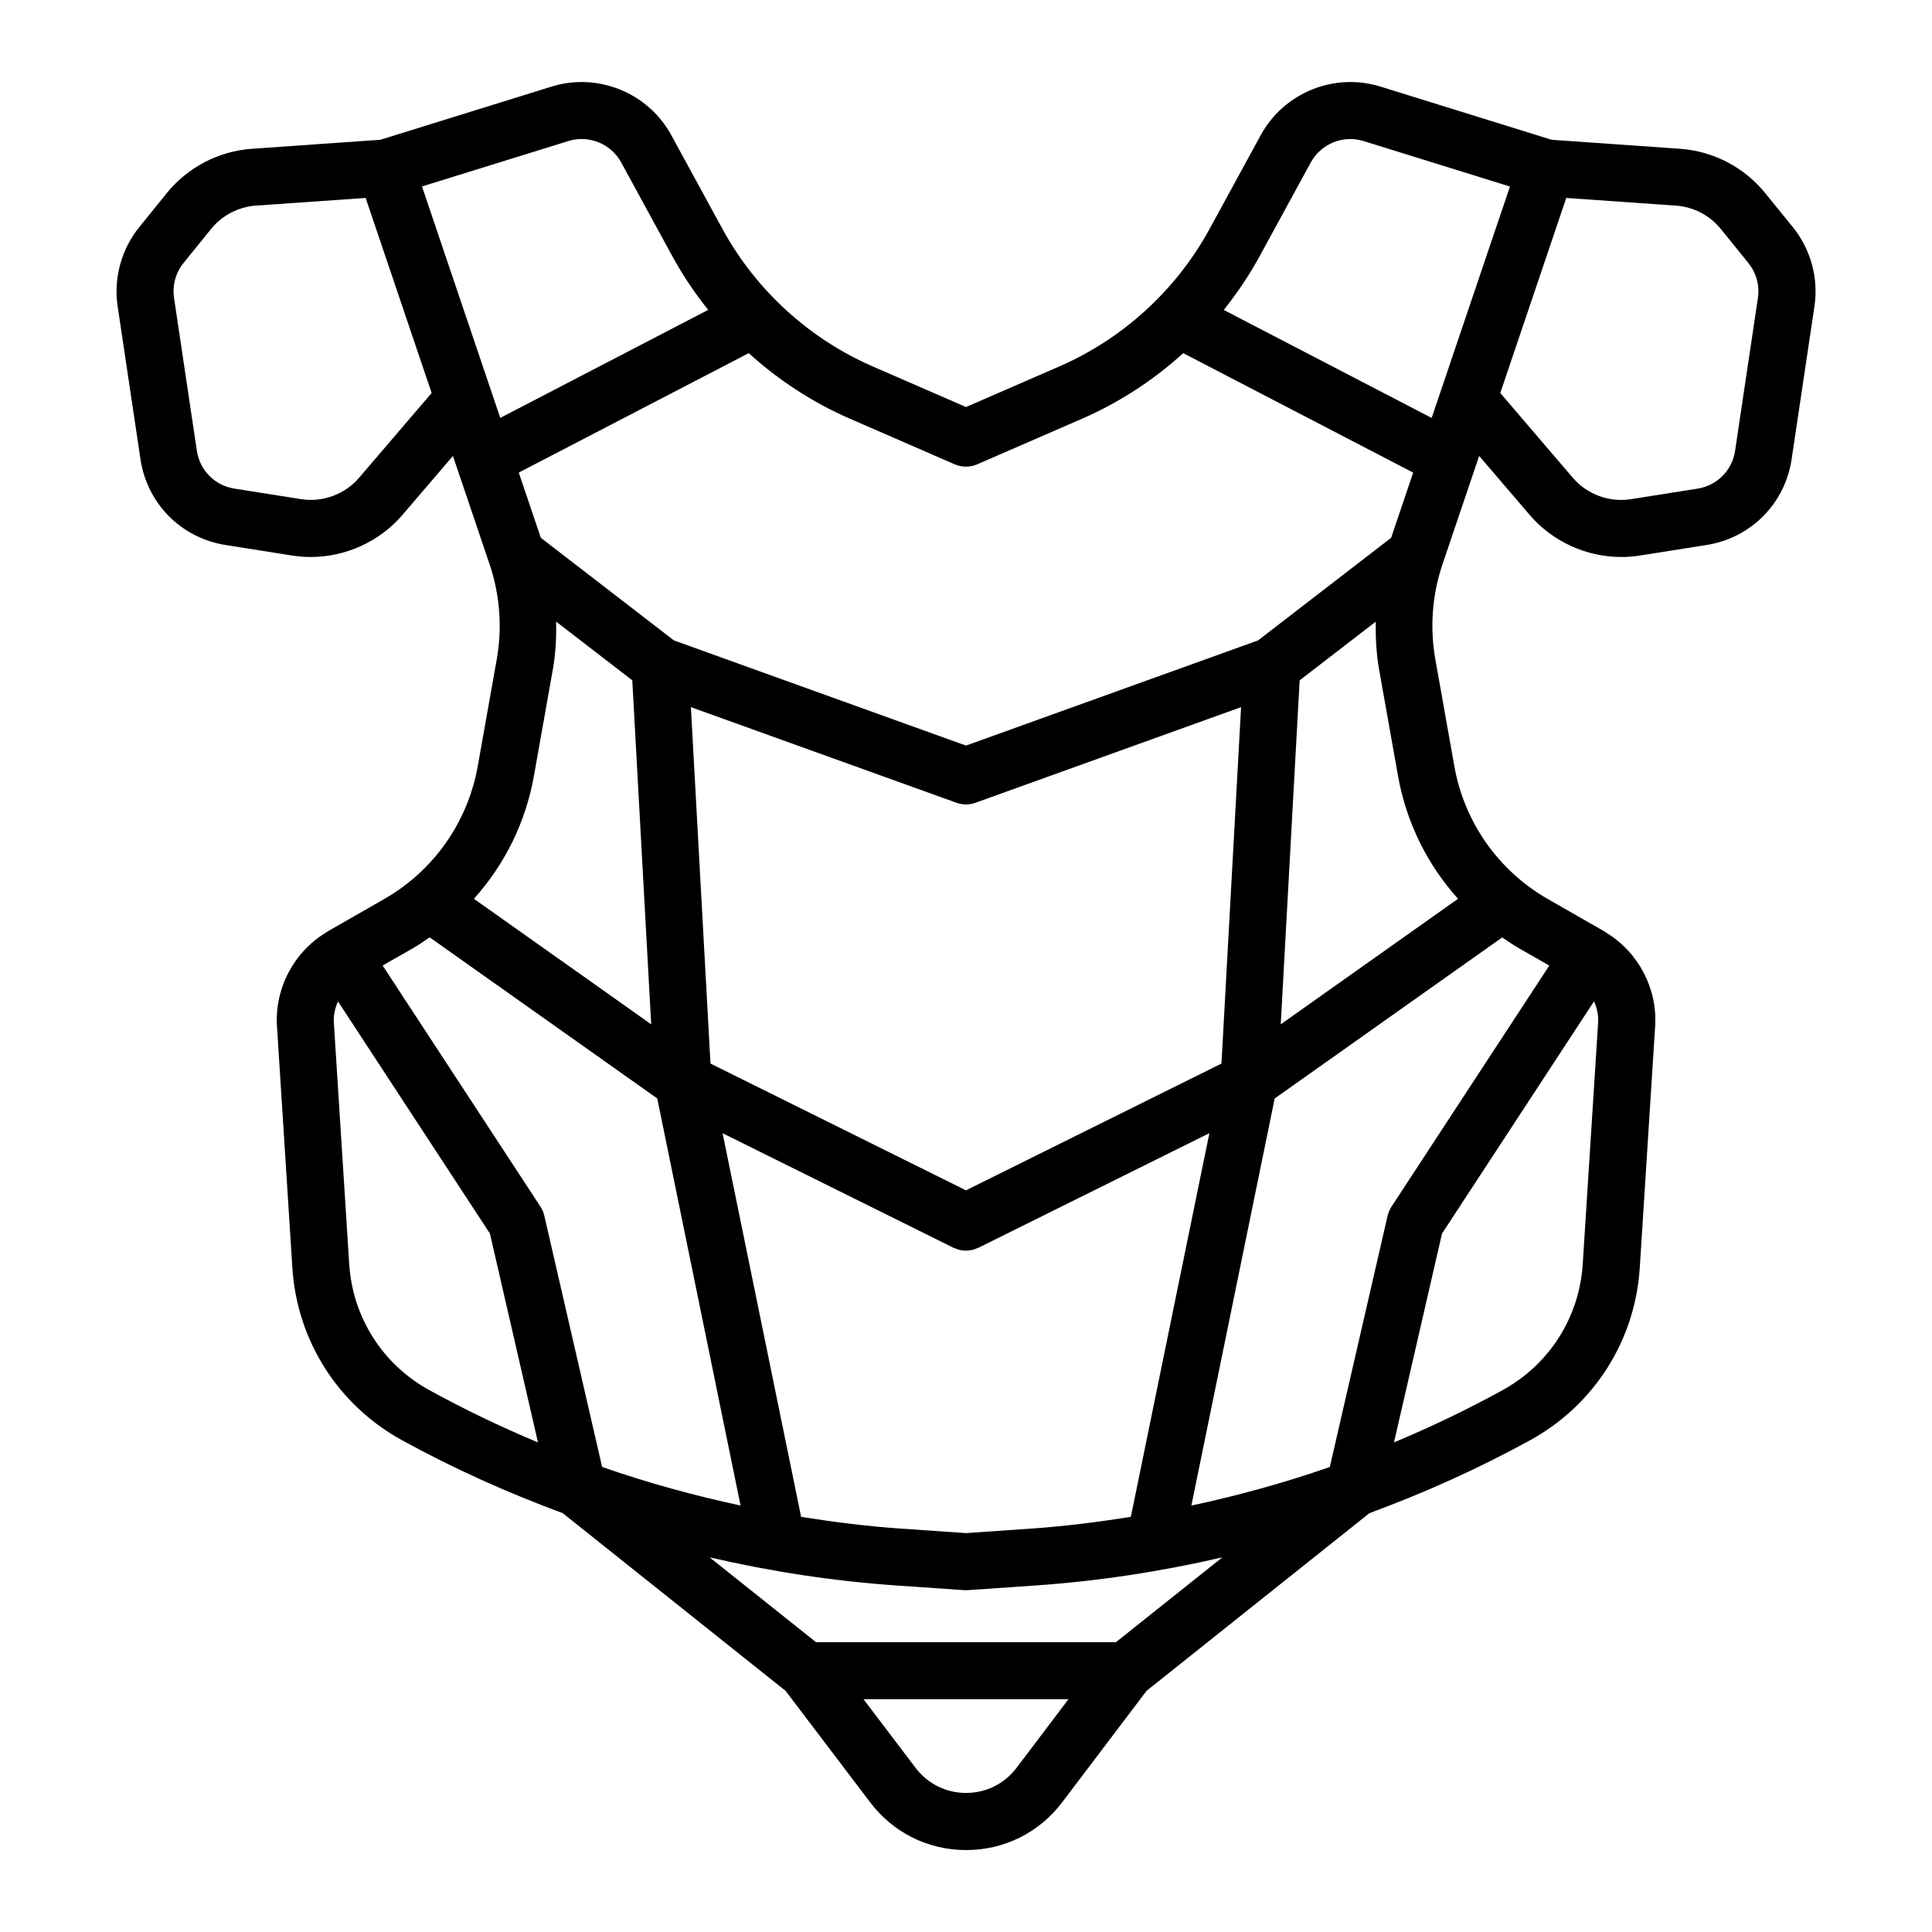
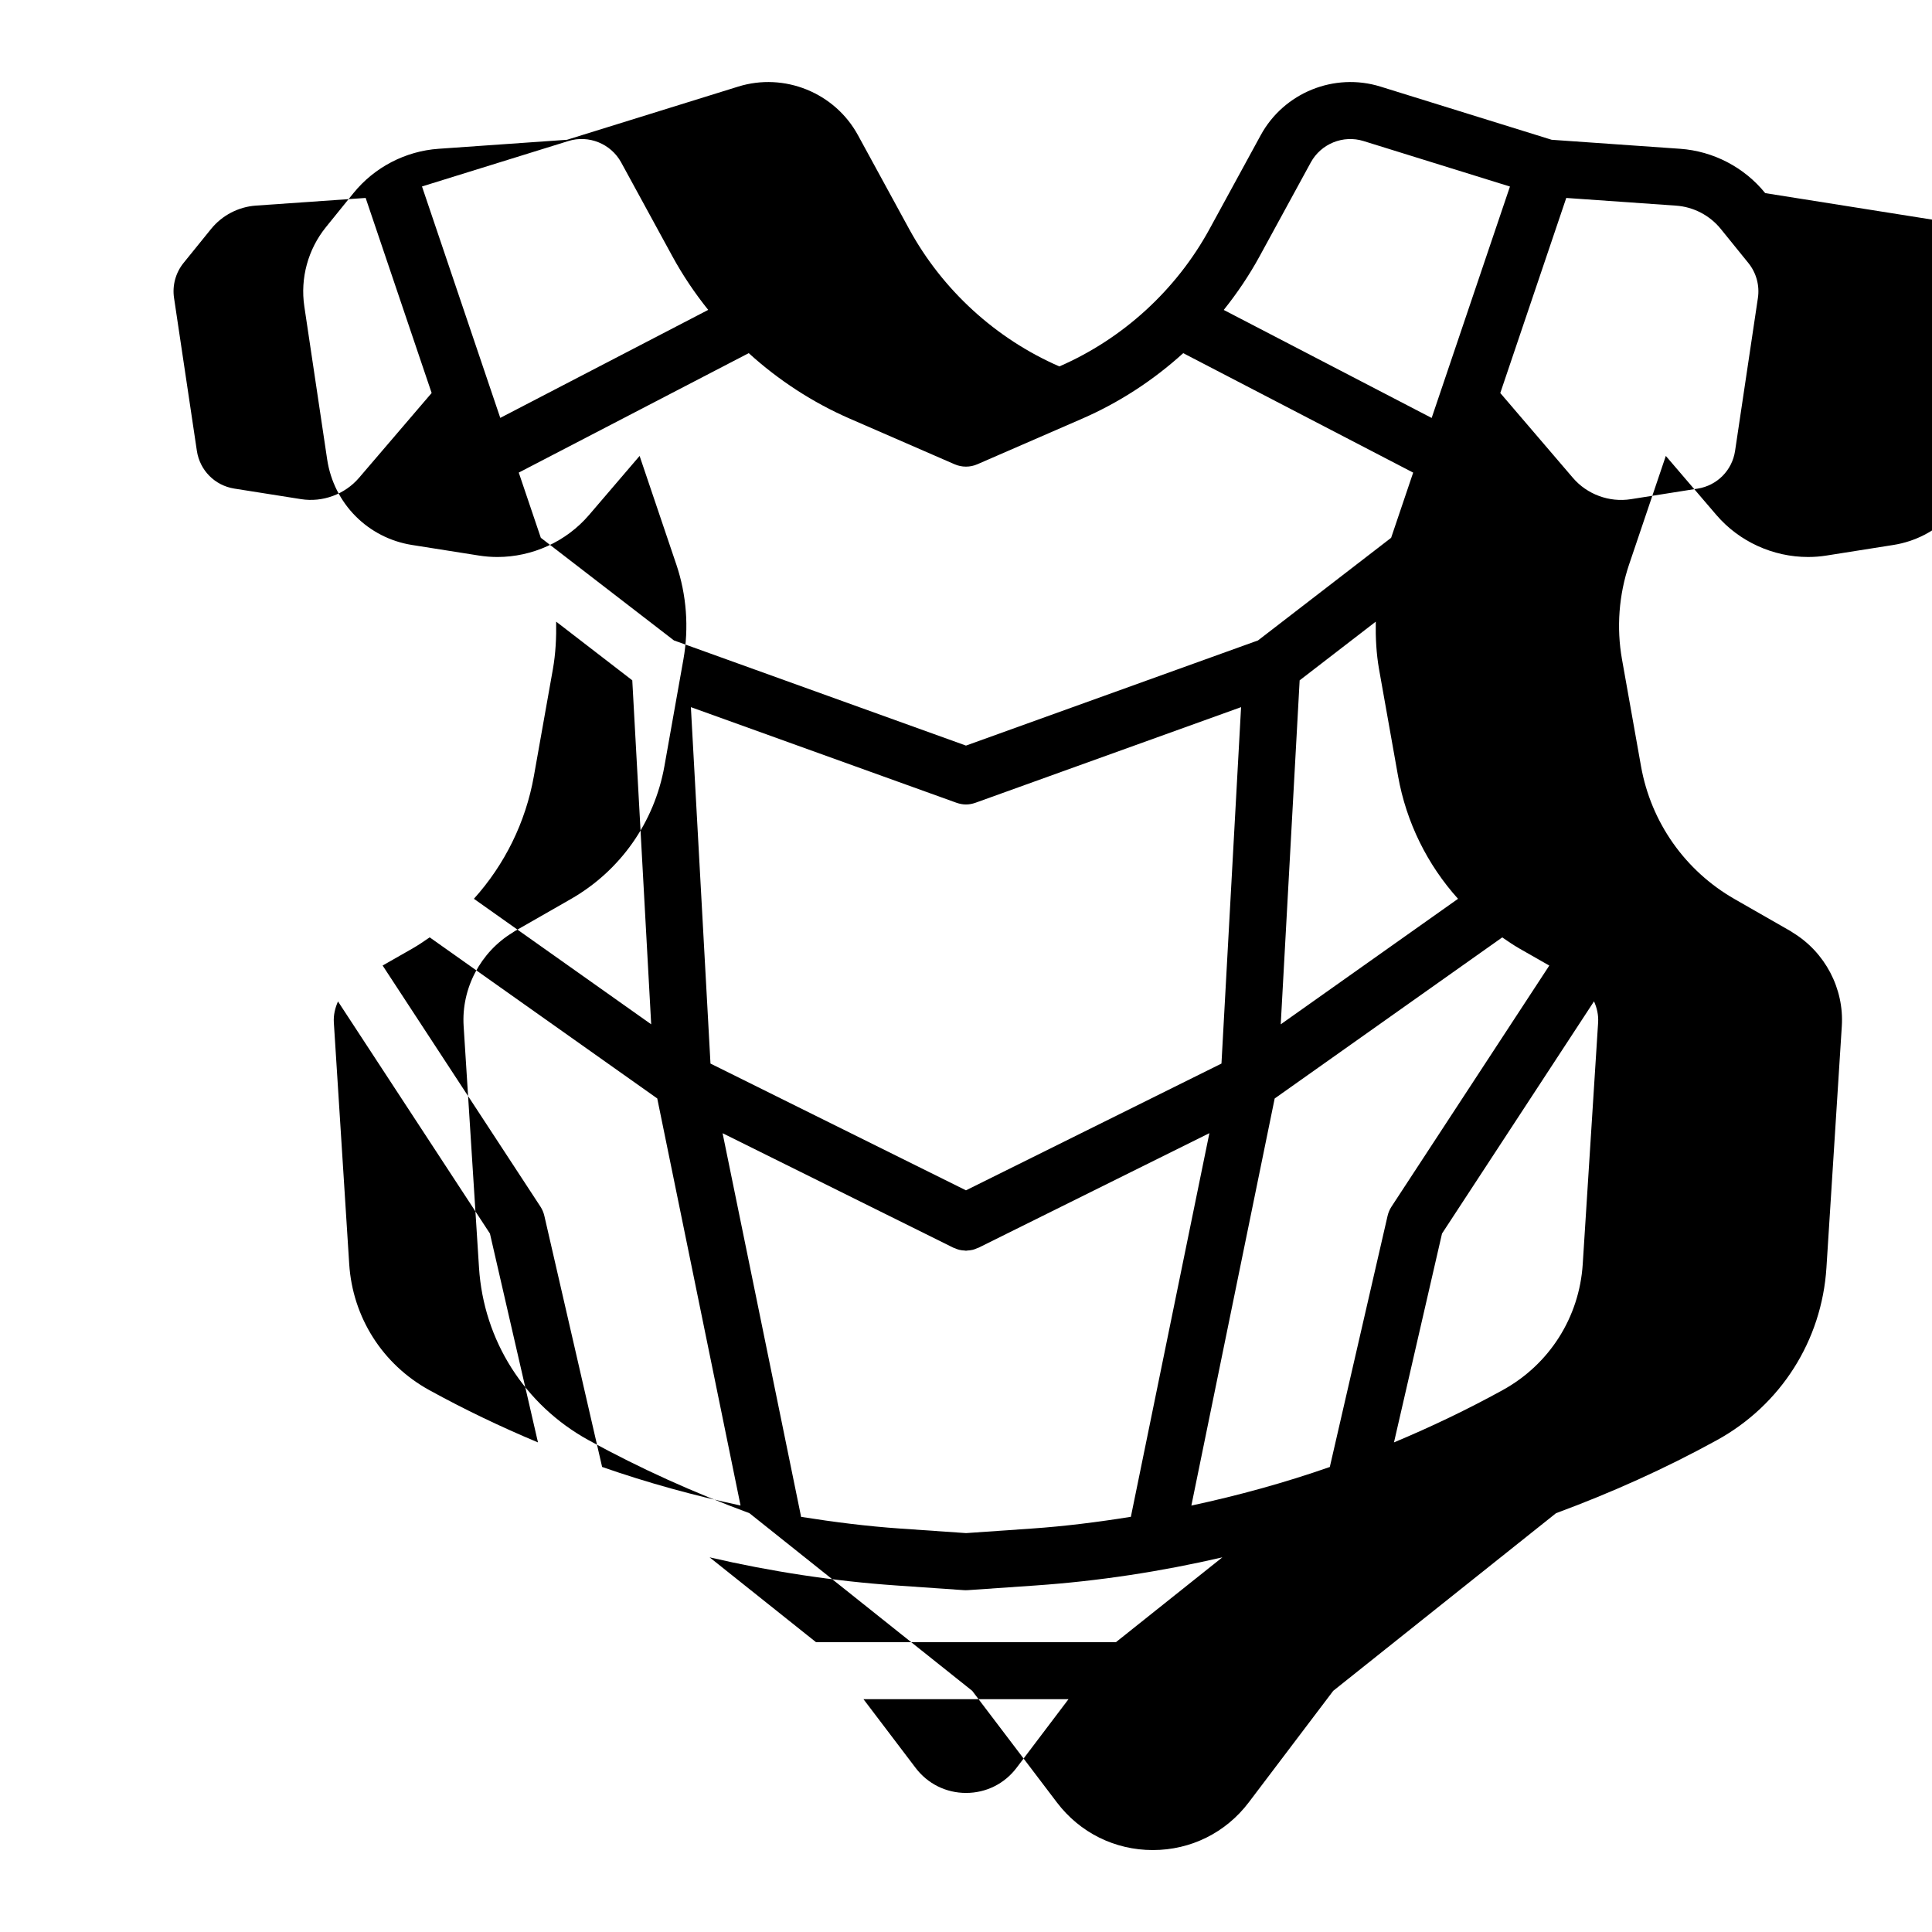
<svg xmlns="http://www.w3.org/2000/svg" fill="#000000" width="800px" height="800px" version="1.1" viewBox="144 144 512 512">
-   <path d="m611.8 195.18c-5.547-6.852-13.77-11.133-22.562-11.75l-34.027-2.387-45.359-14.09c-12.254-3.809-25.605 1.605-31.746 12.867l-13.578 24.887c-8.805 16.137-22.938 29.066-39.789 36.398l-24.738 10.762-24.73-10.762c-16.859-7.336-30.988-20.258-39.797-36.398l-13.578-24.887c-6.141-11.262-19.512-16.676-31.746-12.867l-45.359 14.09-34.027 2.387c-8.797 0.613-17.02 4.898-22.566 11.75l-7.297 9.02c-4.75 5.875-6.836 13.527-5.723 20.992l6.051 40.527c1.75 11.734 10.797 20.859 22.516 22.707l17.688 2.797c1.633 0.258 3.269 0.387 4.902 0.387 9.234 0 18.234-4.047 24.309-11.148l13.387-15.637 9.699 28.676v0.004l0.016 0.035c2.734 8.082 3.391 16.797 1.895 25.199l-5.031 28.285c-2.644 14.887-11.695 27.734-24.816 35.242l-14.848 8.496c-0.086 0.051-0.16 0.117-0.246 0.168-0.047 0.023-0.09 0.039-0.133 0.07-0.055 0.035-0.098 0.082-0.145 0.117-8.551 5.168-13.66 14.828-13.023 24.824l4.074 64.008c1.23 19.301 12.082 36.387 29.031 45.707 13.66 7.512 27.953 13.922 42.629 19.352l59.047 47.082 22.445 29.578c6.086 8.02 15.348 12.617 25.414 12.617h0.012c10.07 0 19.336-4.609 25.418-12.641l22.383-29.559 59.043-47.074c14.676-5.426 28.973-11.84 42.629-19.352 16.949-9.32 27.801-26.406 29.031-45.707l4.074-64.008c0.637-9.984-4.465-19.629-13.004-24.801-0.059-0.039-0.105-0.098-0.172-0.137-0.051-0.031-0.105-0.051-0.152-0.082-0.082-0.047-0.152-0.109-0.23-0.156l-14.844-8.496c-13.125-7.508-22.172-20.355-24.816-35.242l-5.031-28.285c-1.496-8.402-0.84-17.121 1.895-25.207l0.012-0.023c0-0.004 0.004-0.016 0.004-0.02l9.699-28.672 13.387 15.637c6.082 7.106 15.074 11.148 24.309 11.148 1.633 0 3.269-0.125 4.902-0.387l17.688-2.797c11.719-1.848 20.766-10.973 22.516-22.707l6.051-40.527c1.117-7.465-0.969-15.121-5.723-21zm-120.43-8.129c2.711-4.961 8.594-7.352 13.996-5.668l38.789 12.051-3.82 11.285-16.93 50.043-55.102-28.625c3.551-4.438 6.75-9.176 9.488-14.191zm-94.391 79.984c1.918 0.836 4.106 0.836 6.027 0l27.75-12.07c9.848-4.289 18.902-10.195 26.809-17.375l60.941 31.656-5.844 17.281-35.277 27.195-77.391 27.867-77.395-27.871-35.277-27.199-5.844-17.277 60.945-31.656c7.906 7.18 16.957 13.09 26.809 17.375zm42.754 312.16h-79.48l-28.199-22.484c16.309 3.777 32.895 6.312 49.523 7.457l17.852 1.238c0.156 0.012 0.328 0.016 0.504 0.016 0.211 0 0.43-0.004 0.621-0.02l17.852-1.234c16.637-1.148 33.223-3.68 49.531-7.457zm-22.367-30.109-17.336 1.203-17.406-1.203c-8.801-0.605-17.582-1.715-26.32-3.102l-20.809-101.67 60.504 30.016c0.059 0.035 0.125 0.055 0.188 0.09l0.492 0.246c0.133 0.066 0.273 0.09 0.406 0.145 0.367 0.152 0.727 0.309 1.109 0.398 0.48 0.121 0.957 0.172 1.438 0.195 0.109 0.004 0.215 0.047 0.332 0.047 0.012 0 0.023-0.004 0.035-0.004 0.012 0 0.023 0.004 0.035 0.004 0.109 0 0.215-0.039 0.328-0.047 0.48-0.023 0.961-0.082 1.438-0.195 0.383-0.09 0.742-0.246 1.102-0.398 0.137-0.059 0.277-0.082 0.414-0.152l0.504-0.246c0.055-0.035 0.121-0.055 0.176-0.09l60.504-30.023-20.809 101.67c-8.742 1.402-17.523 2.512-26.324 3.117zm50.336-123.23-67.707 33.594-67.707-33.594-5.195-94.457 70.379 25.34c0.004 0 0.012 0 0.02 0.004 0.785 0.273 1.613 0.449 2.465 0.449 0.016 0 0.023-0.004 0.039-0.004s0.023 0.004 0.039 0.004c0.852 0 1.676-0.172 2.465-0.449 0.004 0 0.012 0 0.02-0.004l70.379-25.34zm-173.08-244.48c5.391-1.684 11.285 0.707 13.996 5.668l13.578 24.887c2.734 5.019 5.934 9.754 9.488 14.191l-55.105 28.621-9.16-27.074-11.586-34.254zm-36.23 66.77-19.234 22.469c-3.762 4.398-9.656 6.566-15.371 5.664l-17.688-2.797c-5.164-0.816-9.148-4.836-9.926-10.012l-6.051-40.531c-0.492-3.289 0.43-6.664 2.523-9.254l7.297-9.012c2.918-3.602 7.246-5.859 11.871-6.188l29.09-2.027 15.469 45.727zm27.094 101.52 5.027-28.285c0.746-4.176 0.945-8.414 0.875-12.641l20.172 15.551 5.012 91.16-46.984-33.262c8.145-9.039 13.711-20.234 15.898-32.523zm-32.199 45.711c1.594-0.91 3.09-1.941 4.586-2.969l60.305 42.691 22.078 107.88c-12.418-2.664-24.691-6.031-36.688-10.223l-15.312-66.559c-0.203-0.867-0.555-1.699-1.043-2.445l-41.812-63.879zm-16.742 83.602-4.074-64.008c-0.125-1.949 0.328-3.84 1.102-5.578l40.266 61.516 12.73 55.344c-9.848-4.117-19.473-8.727-28.797-13.855-12.391-6.812-20.328-19.305-21.227-33.418zm176.85 133.52c-3.199 4.227-8.074 6.648-13.375 6.648h-0.004c-5.297 0-10.168-2.418-13.371-6.641l-13.816-18.207h54.34zm150.05-133.52c-0.898 14.113-8.832 26.605-21.227 33.418-9.32 5.129-18.949 9.738-28.797 13.855l12.73-55.344 40.281-61.539c0.77 1.727 1.215 3.617 1.09 5.602zm-8.863-79.094-41.812 63.879c-0.488 0.746-0.84 1.57-1.043 2.445l-15.312 66.559c-11.992 4.188-24.27 7.559-36.688 10.223l22.078-107.88 60.305-42.691c1.496 1.027 2.992 2.055 4.586 2.969zm-24.188-17.691-46.984 33.262 5.012-91.16 20.172-15.551c-0.07 4.227 0.137 8.457 0.875 12.641l5.031 28.285c2.191 12.285 7.766 23.484 15.895 32.523zm79.473-159.24-6.051 40.527c-0.77 5.168-4.762 9.195-9.926 10.012l-17.695 2.797c-5.715 0.902-11.609-1.266-15.367-5.668l-19.234-22.469 8.414-24.883 9.07-26.812 29.09 2.039c4.625 0.324 8.953 2.578 11.871 6.188l7.297 9.012c2.102 2.59 3.023 5.965 2.531 9.258z" />
+   <path d="m611.8 195.18c-5.547-6.852-13.77-11.133-22.562-11.75l-34.027-2.387-45.359-14.09c-12.254-3.809-25.605 1.605-31.746 12.867l-13.578 24.887c-8.805 16.137-22.938 29.066-39.789 36.398c-16.859-7.336-30.988-20.258-39.797-36.398l-13.578-24.887c-6.141-11.262-19.512-16.676-31.746-12.867l-45.359 14.09-34.027 2.387c-8.797 0.613-17.02 4.898-22.566 11.75l-7.297 9.02c-4.75 5.875-6.836 13.527-5.723 20.992l6.051 40.527c1.75 11.734 10.797 20.859 22.516 22.707l17.688 2.797c1.633 0.258 3.269 0.387 4.902 0.387 9.234 0 18.234-4.047 24.309-11.148l13.387-15.637 9.699 28.676v0.004l0.016 0.035c2.734 8.082 3.391 16.797 1.895 25.199l-5.031 28.285c-2.644 14.887-11.695 27.734-24.816 35.242l-14.848 8.496c-0.086 0.051-0.16 0.117-0.246 0.168-0.047 0.023-0.09 0.039-0.133 0.07-0.055 0.035-0.098 0.082-0.145 0.117-8.551 5.168-13.66 14.828-13.023 24.824l4.074 64.008c1.23 19.301 12.082 36.387 29.031 45.707 13.66 7.512 27.953 13.922 42.629 19.352l59.047 47.082 22.445 29.578c6.086 8.02 15.348 12.617 25.414 12.617h0.012c10.07 0 19.336-4.609 25.418-12.641l22.383-29.559 59.043-47.074c14.676-5.426 28.973-11.84 42.629-19.352 16.949-9.32 27.801-26.406 29.031-45.707l4.074-64.008c0.637-9.984-4.465-19.629-13.004-24.801-0.059-0.039-0.105-0.098-0.172-0.137-0.051-0.031-0.105-0.051-0.152-0.082-0.082-0.047-0.152-0.109-0.23-0.156l-14.844-8.496c-13.125-7.508-22.172-20.355-24.816-35.242l-5.031-28.285c-1.496-8.402-0.84-17.121 1.895-25.207l0.012-0.023c0-0.004 0.004-0.016 0.004-0.02l9.699-28.672 13.387 15.637c6.082 7.106 15.074 11.148 24.309 11.148 1.633 0 3.269-0.125 4.902-0.387l17.688-2.797c11.719-1.848 20.766-10.973 22.516-22.707l6.051-40.527c1.117-7.465-0.969-15.121-5.723-21zm-120.43-8.129c2.711-4.961 8.594-7.352 13.996-5.668l38.789 12.051-3.82 11.285-16.93 50.043-55.102-28.625c3.551-4.438 6.75-9.176 9.488-14.191zm-94.391 79.984c1.918 0.836 4.106 0.836 6.027 0l27.75-12.07c9.848-4.289 18.902-10.195 26.809-17.375l60.941 31.656-5.844 17.281-35.277 27.195-77.391 27.867-77.395-27.871-35.277-27.199-5.844-17.277 60.945-31.656c7.906 7.18 16.957 13.09 26.809 17.375zm42.754 312.16h-79.48l-28.199-22.484c16.309 3.777 32.895 6.312 49.523 7.457l17.852 1.238c0.156 0.012 0.328 0.016 0.504 0.016 0.211 0 0.43-0.004 0.621-0.02l17.852-1.234c16.637-1.148 33.223-3.68 49.531-7.457zm-22.367-30.109-17.336 1.203-17.406-1.203c-8.801-0.605-17.582-1.715-26.32-3.102l-20.809-101.67 60.504 30.016c0.059 0.035 0.125 0.055 0.188 0.09l0.492 0.246c0.133 0.066 0.273 0.09 0.406 0.145 0.367 0.152 0.727 0.309 1.109 0.398 0.48 0.121 0.957 0.172 1.438 0.195 0.109 0.004 0.215 0.047 0.332 0.047 0.012 0 0.023-0.004 0.035-0.004 0.012 0 0.023 0.004 0.035 0.004 0.109 0 0.215-0.039 0.328-0.047 0.48-0.023 0.961-0.082 1.438-0.195 0.383-0.09 0.742-0.246 1.102-0.398 0.137-0.059 0.277-0.082 0.414-0.152l0.504-0.246c0.055-0.035 0.121-0.055 0.176-0.09l60.504-30.023-20.809 101.67c-8.742 1.402-17.523 2.512-26.324 3.117zm50.336-123.23-67.707 33.594-67.707-33.594-5.195-94.457 70.379 25.34c0.004 0 0.012 0 0.02 0.004 0.785 0.273 1.613 0.449 2.465 0.449 0.016 0 0.023-0.004 0.039-0.004s0.023 0.004 0.039 0.004c0.852 0 1.676-0.172 2.465-0.449 0.004 0 0.012 0 0.02-0.004l70.379-25.34zm-173.08-244.48c5.391-1.684 11.285 0.707 13.996 5.668l13.578 24.887c2.734 5.019 5.934 9.754 9.488 14.191l-55.105 28.621-9.16-27.074-11.586-34.254zm-36.23 66.77-19.234 22.469c-3.762 4.398-9.656 6.566-15.371 5.664l-17.688-2.797c-5.164-0.816-9.148-4.836-9.926-10.012l-6.051-40.531c-0.492-3.289 0.43-6.664 2.523-9.254l7.297-9.012c2.918-3.602 7.246-5.859 11.871-6.188l29.09-2.027 15.469 45.727zm27.094 101.52 5.027-28.285c0.746-4.176 0.945-8.414 0.875-12.641l20.172 15.551 5.012 91.16-46.984-33.262c8.145-9.039 13.711-20.234 15.898-32.523zm-32.199 45.711c1.594-0.91 3.09-1.941 4.586-2.969l60.305 42.691 22.078 107.88c-12.418-2.664-24.691-6.031-36.688-10.223l-15.312-66.559c-0.203-0.867-0.555-1.699-1.043-2.445l-41.812-63.879zm-16.742 83.602-4.074-64.008c-0.125-1.949 0.328-3.84 1.102-5.578l40.266 61.516 12.73 55.344c-9.848-4.117-19.473-8.727-28.797-13.855-12.391-6.812-20.328-19.305-21.227-33.418zm176.85 133.52c-3.199 4.227-8.074 6.648-13.375 6.648h-0.004c-5.297 0-10.168-2.418-13.371-6.641l-13.816-18.207h54.34zm150.05-133.52c-0.898 14.113-8.832 26.605-21.227 33.418-9.32 5.129-18.949 9.738-28.797 13.855l12.73-55.344 40.281-61.539c0.77 1.727 1.215 3.617 1.09 5.602zm-8.863-79.094-41.812 63.879c-0.488 0.746-0.84 1.57-1.043 2.445l-15.312 66.559c-11.992 4.188-24.27 7.559-36.688 10.223l22.078-107.88 60.305-42.691c1.496 1.027 2.992 2.055 4.586 2.969zm-24.188-17.691-46.984 33.262 5.012-91.16 20.172-15.551c-0.07 4.227 0.137 8.457 0.875 12.641l5.031 28.285c2.191 12.285 7.766 23.484 15.895 32.523zm79.473-159.24-6.051 40.527c-0.77 5.168-4.762 9.195-9.926 10.012l-17.695 2.797c-5.715 0.902-11.609-1.266-15.367-5.668l-19.234-22.469 8.414-24.883 9.07-26.812 29.09 2.039c4.625 0.324 8.953 2.578 11.871 6.188l7.297 9.012c2.102 2.59 3.023 5.965 2.531 9.258z" />
</svg>